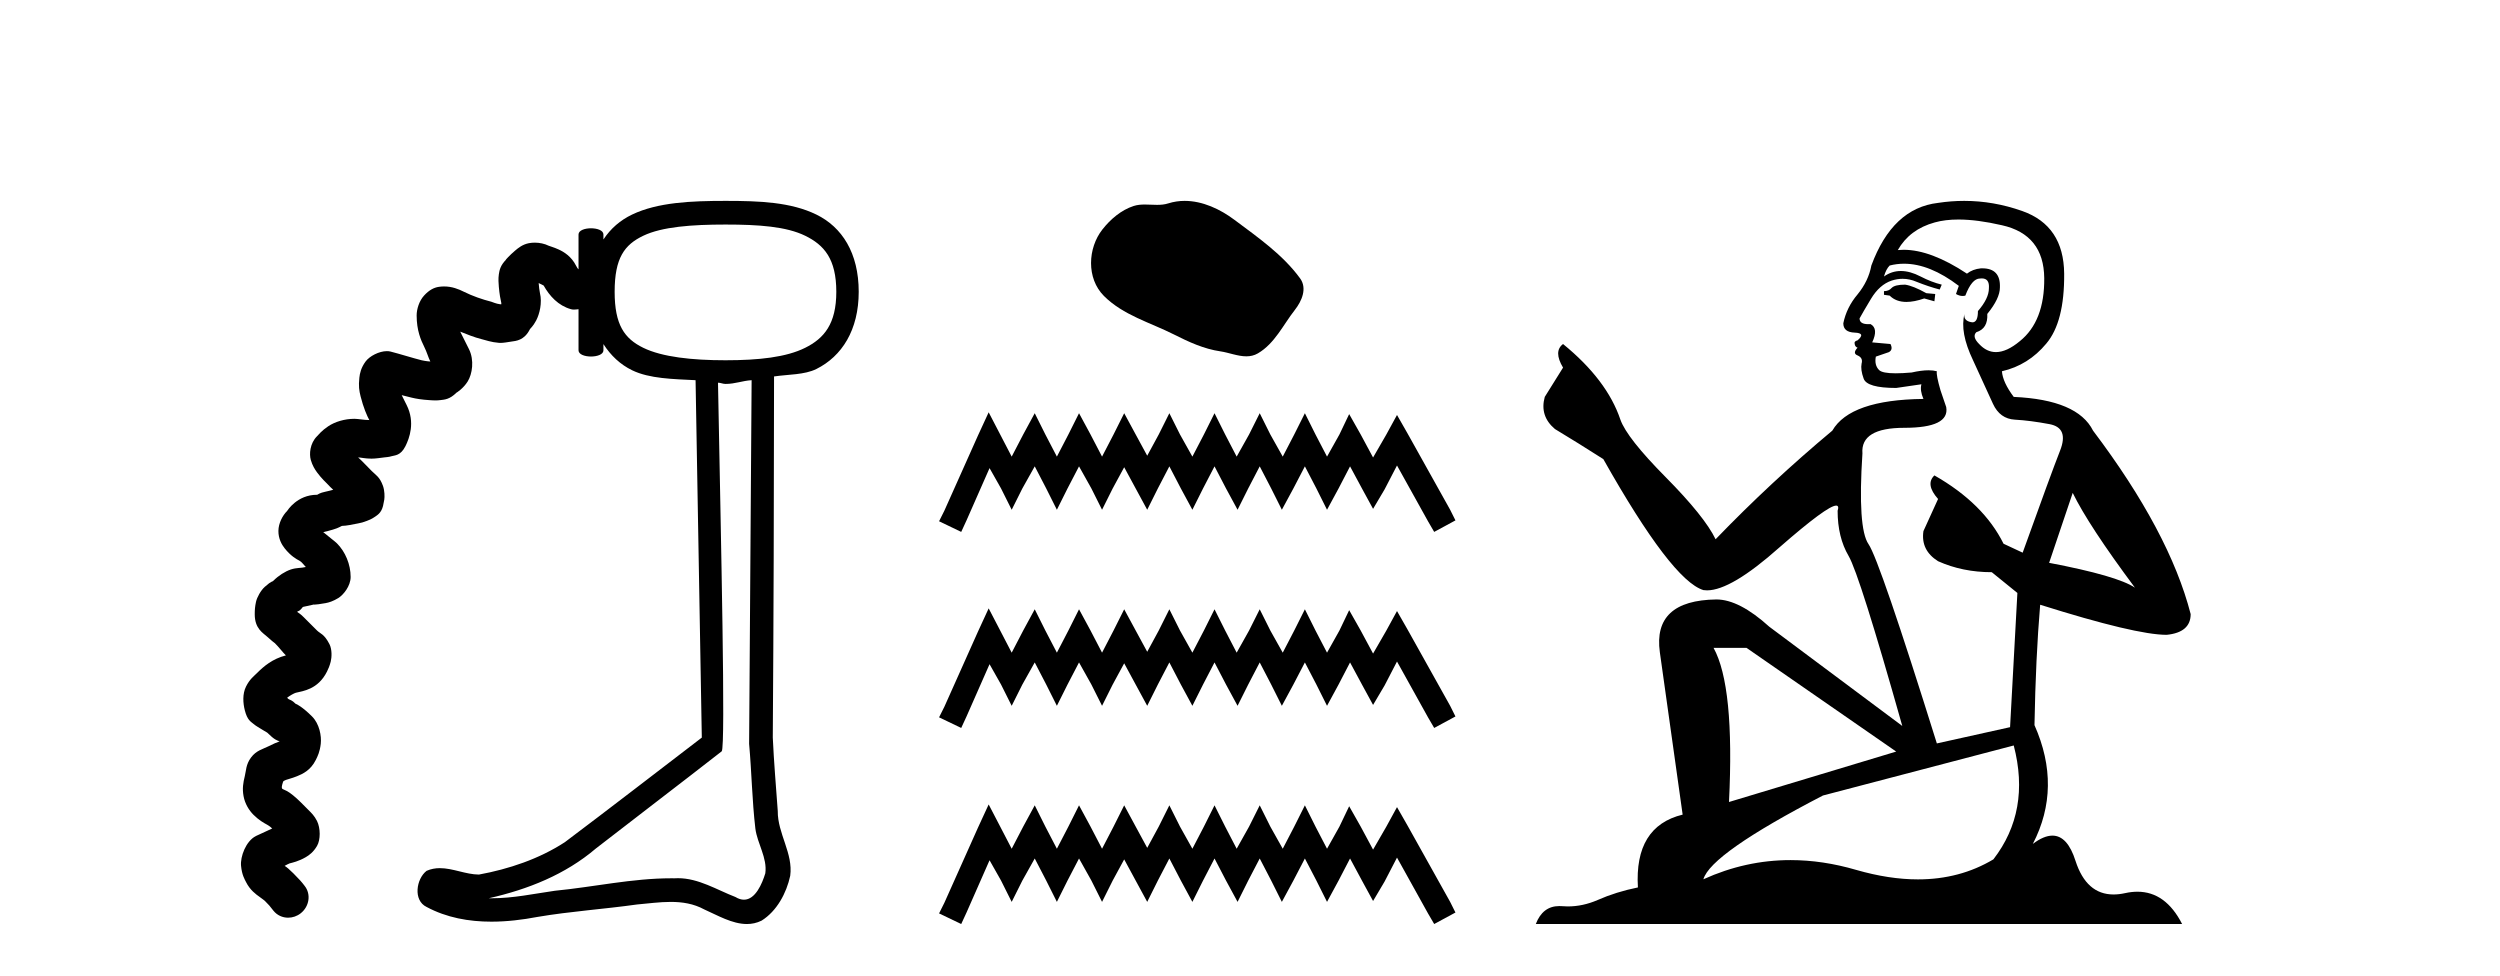
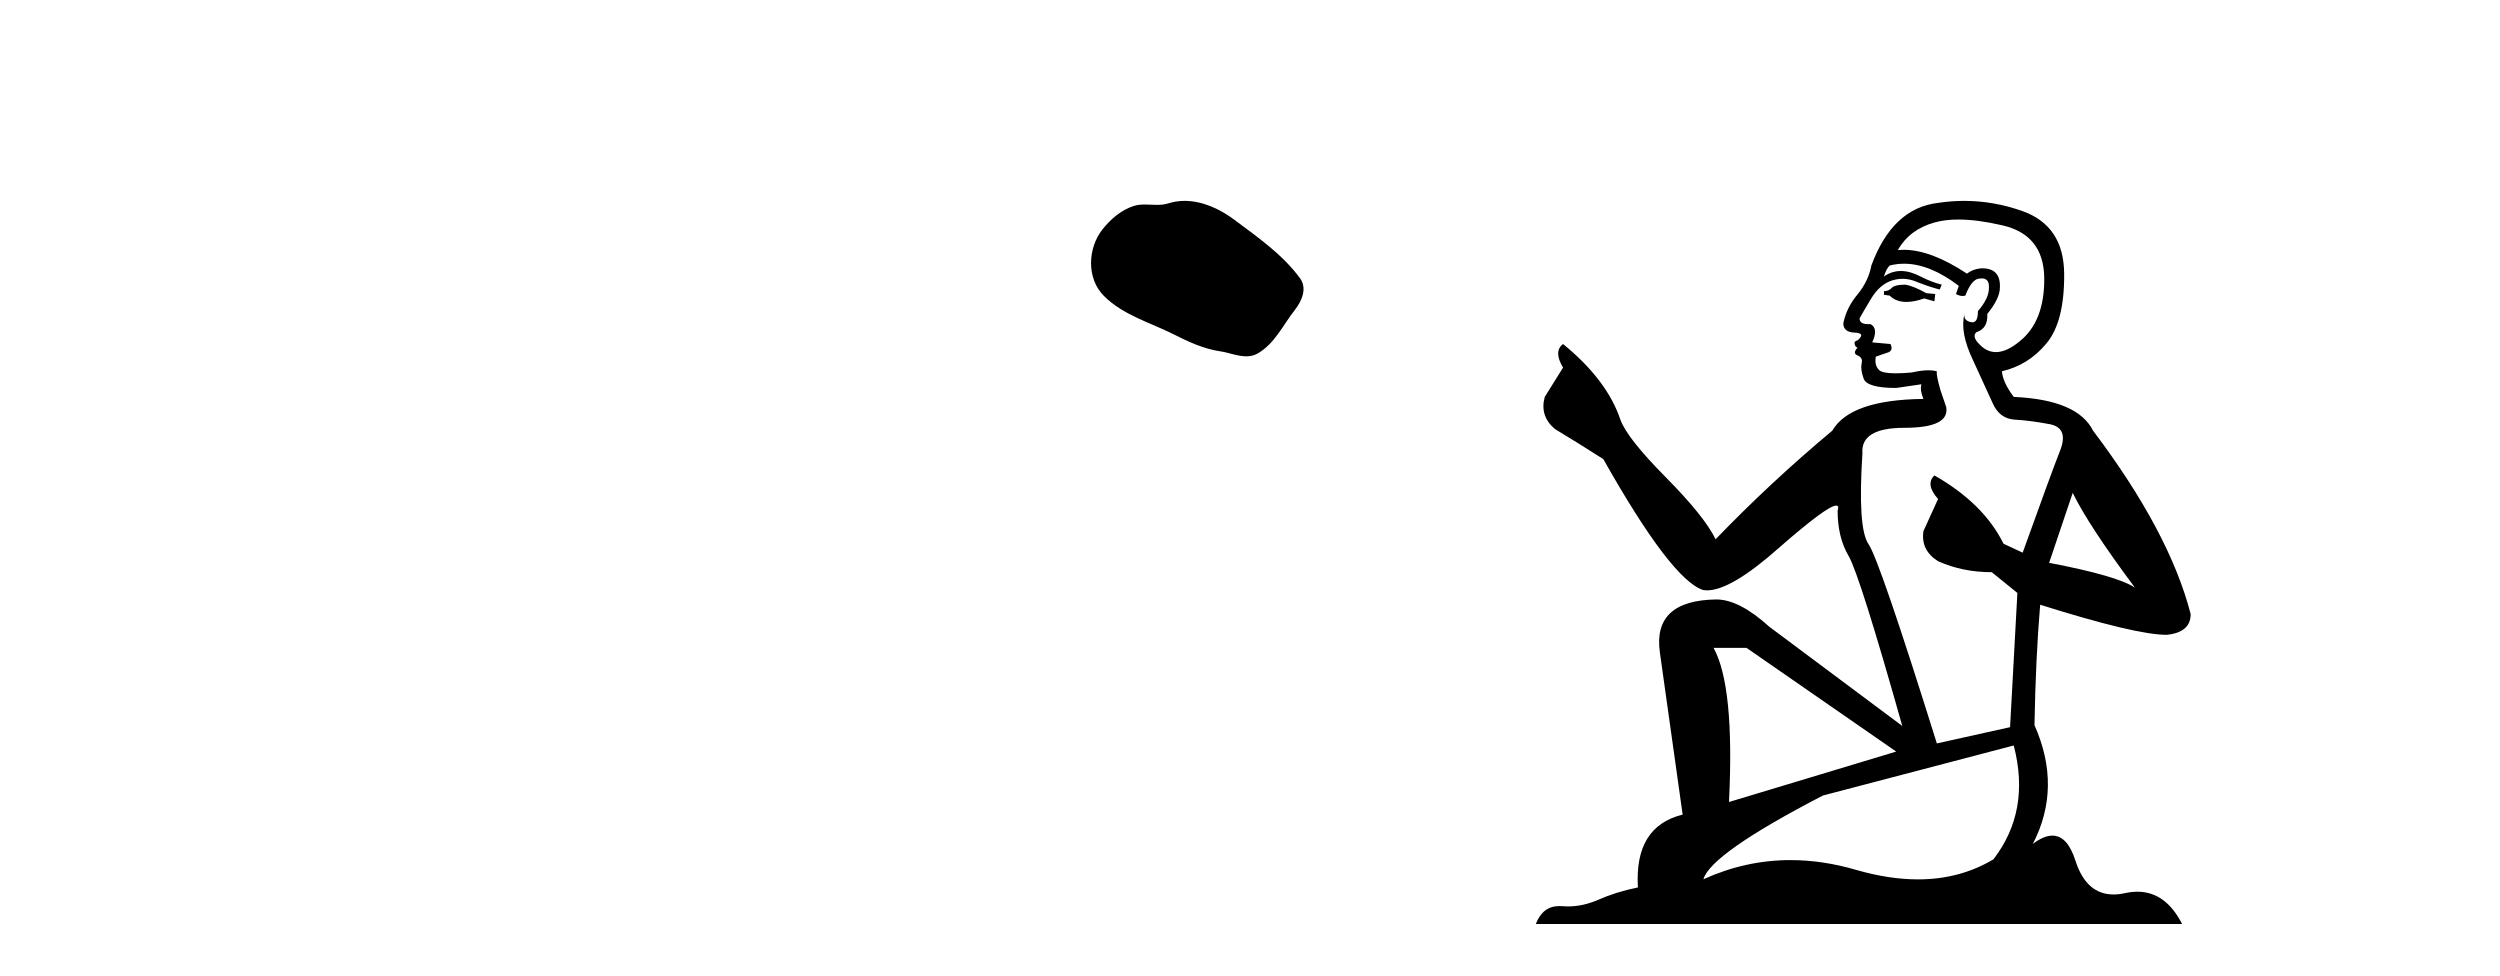
<svg xmlns="http://www.w3.org/2000/svg" width="105.0" height="41.0">
-   <path d="M 30.47 9.431 C 31.874 9.431 33.025 9.514 33.817 9.901 C 34.609 10.288 35.125 10.87 35.125 12.255 C 35.125 13.604 34.612 14.213 33.817 14.608 C 33.022 15.004 31.871 15.131 30.47 15.131 C 29.065 15.131 27.81 14.995 27.018 14.608 C 26.226 14.222 25.815 13.642 25.815 12.255 C 25.815 10.832 26.228 10.279 27.018 9.901 C 27.807 9.523 29.061 9.431 30.47 9.431 ZM 31.568 15.968 C 31.531 21.055 31.495 26.154 31.463 31.241 C 31.57 32.428 31.587 33.613 31.725 34.797 C 31.806 35.431 32.234 36.032 32.143 36.68 C 32.009 37.116 31.727 37.787 31.246 37.787 C 31.137 37.787 31.018 37.753 30.888 37.674 C 30.103 37.371 29.341 36.884 28.474 36.884 C 28.425 36.884 28.375 36.886 28.325 36.889 C 28.282 36.889 28.24 36.888 28.197 36.888 C 26.549 36.888 24.939 37.253 23.304 37.412 C 22.414 37.539 21.556 37.727 20.655 37.727 C 20.614 37.727 20.573 37.727 20.532 37.726 C 22.168 37.356 23.742 36.733 25.03 35.634 C 26.784 34.271 28.562 32.922 30.313 31.554 C 30.478 31.351 30.284 22.857 30.156 16.073 L 30.156 16.073 C 30.271 16.074 30.354 16.125 30.47 16.125 C 30.884 16.125 31.176 15.991 31.568 15.968 ZM 30.47 8.437 C 29.033 8.437 27.624 8.496 26.547 9.012 C 26.055 9.248 25.652 9.592 25.344 10.058 L 25.344 9.849 C 25.344 9.675 25.083 9.588 24.821 9.588 C 24.56 9.588 24.298 9.675 24.298 9.849 L 24.298 11.313 C 24.263 11.284 24.225 11.219 24.193 11.157 C 24.001 10.772 23.682 10.577 23.461 10.477 C 23.241 10.376 23.097 10.347 23.043 10.32 C 22.871 10.234 22.66 10.191 22.459 10.191 C 22.371 10.191 22.286 10.199 22.206 10.215 C 21.943 10.269 21.766 10.414 21.631 10.529 C 21.406 10.719 21.225 10.923 21.234 10.923 C 21.235 10.923 21.245 10.914 21.265 10.895 L 21.265 10.895 C 21.021 11.138 20.978 11.336 20.951 11.523 C 20.923 11.71 20.939 11.9 20.951 12.046 C 20.975 12.337 21.023 12.595 21.055 12.726 C 21.053 12.73 21.059 12.772 21.055 12.778 C 21.052 12.778 21.049 12.778 21.046 12.778 C 21.036 12.778 21.027 12.779 21.017 12.779 C 21.012 12.779 21.008 12.778 21.003 12.778 C 20.835 12.759 20.677 12.683 20.637 12.673 C 20.262 12.579 19.841 12.432 19.486 12.255 C 19.258 12.141 18.985 12.031 18.654 12.031 C 18.585 12.031 18.514 12.035 18.44 12.046 C 18.225 12.076 18.021 12.184 17.813 12.412 C 17.604 12.639 17.499 12.985 17.499 13.249 C 17.499 13.876 17.678 14.287 17.813 14.556 C 17.936 14.802 17.979 14.994 18.074 15.184 C 17.903 15.173 17.737 15.139 17.708 15.131 C 17.358 15.044 16.761 14.856 16.4 14.765 C 16.353 14.753 16.301 14.748 16.248 14.748 C 15.923 14.748 15.521 14.956 15.354 15.184 C 15.16 15.449 15.112 15.685 15.093 15.864 C 15.055 16.221 15.084 16.404 15.145 16.648 C 15.263 17.119 15.415 17.468 15.511 17.642 C 15.272 17.641 15.043 17.59 14.884 17.59 C 14.471 17.59 14.065 17.716 13.785 17.904 C 13.505 18.091 13.391 18.246 13.315 18.322 C 13.013 18.624 12.984 19.076 13.053 19.316 C 13.122 19.555 13.223 19.712 13.315 19.839 C 13.487 20.077 13.734 20.312 13.736 20.312 C 13.736 20.312 13.735 20.311 13.733 20.309 L 13.733 20.309 C 13.843 20.419 13.895 20.485 13.995 20.571 C 13.773 20.635 13.507 20.677 13.419 20.728 C 13.338 20.775 13.316 20.785 13.312 20.785 C 13.31 20.785 13.315 20.78 13.315 20.78 C 12.473 20.78 12.065 21.454 12.059 21.46 C 11.866 21.654 11.696 21.977 11.693 22.297 C 11.69 22.617 11.828 22.87 11.955 23.029 C 12.208 23.347 12.442 23.482 12.582 23.552 C 12.659 23.591 12.767 23.73 12.844 23.814 C 12.629 23.867 12.459 23.837 12.216 23.918 C 11.974 23.999 11.698 24.175 11.484 24.389 C 11.408 24.465 11.446 24.358 11.118 24.65 C 10.954 24.797 10.792 25.088 10.752 25.278 C 10.711 25.468 10.699 25.598 10.699 25.801 C 10.699 26.405 11.048 26.582 11.223 26.743 C 11.377 26.885 11.534 27.011 11.541 27.011 C 11.542 27.011 11.541 27.009 11.536 27.004 L 11.536 27.004 C 11.732 27.2 11.856 27.376 12.007 27.527 C 11.443 27.668 11.066 27.997 10.804 28.259 C 10.663 28.401 10.49 28.52 10.333 28.835 C 10.177 29.149 10.207 29.532 10.281 29.828 C 10.386 30.248 10.536 30.309 10.647 30.404 C 10.758 30.499 10.865 30.549 10.961 30.613 C 11.057 30.676 11.161 30.731 11.223 30.77 C 11.531 31.078 11.635 31.097 11.746 31.136 C 11.631 31.176 11.486 31.24 11.275 31.345 C 11.034 31.465 10.761 31.521 10.543 31.816 C 10.324 32.111 10.339 32.368 10.281 32.6 C 10.213 32.874 10.171 33.117 10.229 33.437 C 10.287 33.758 10.459 34.034 10.647 34.222 C 10.871 34.446 11.085 34.565 11.223 34.64 C 11.34 34.705 11.395 34.765 11.432 34.797 C 11.155 34.926 10.823 35.075 10.752 35.111 C 10.327 35.323 10.087 35.981 10.124 36.366 C 10.161 36.751 10.276 36.931 10.333 37.046 C 10.501 37.382 10.748 37.561 10.909 37.674 C 11.045 37.769 11.123 37.838 11.125 37.838 C 11.125 37.838 11.123 37.835 11.118 37.831 L 11.118 37.831 C 11.29 38.003 11.339 38.056 11.484 38.249 C 11.641 38.445 11.869 38.543 12.101 38.543 C 12.288 38.543 12.477 38.48 12.635 38.354 C 12.989 38.071 13.075 37.557 12.792 37.203 C 12.673 37.045 12.563 36.922 12.321 36.68 C 12.154 36.513 12.045 36.422 11.955 36.366 C 12.006 36.338 12.131 36.27 12.164 36.262 C 12.285 36.231 12.546 36.174 12.844 36 C 12.993 35.913 13.162 35.789 13.315 35.529 C 13.467 35.27 13.462 34.777 13.315 34.483 C 13.202 34.258 13.08 34.145 12.948 34.013 C 12.817 33.88 12.741 33.805 12.635 33.699 C 12.414 33.478 12.192 33.301 12.059 33.228 C 11.958 33.172 11.891 33.158 11.85 33.123 C 11.852 33.12 11.818 33.097 11.85 32.967 C 11.871 32.884 11.886 32.845 11.902 32.81 C 11.928 32.79 11.938 32.792 12.007 32.757 C 12.054 32.734 12.248 32.694 12.478 32.6 C 12.707 32.507 13.044 32.357 13.262 31.92 C 13.342 31.762 13.434 31.572 13.472 31.241 C 13.509 30.909 13.416 30.401 13.105 30.09 C 12.712 29.696 12.449 29.563 12.425 29.563 C 12.423 29.563 12.423 29.564 12.425 29.567 C 12.248 29.389 12.189 29.407 12.112 29.358 C 12.09 29.344 12.081 29.319 12.059 29.305 C 12.167 29.219 12.352 29.115 12.425 29.096 C 12.717 29.023 13.354 28.965 13.733 28.207 C 13.795 28.084 13.844 27.969 13.89 27.789 C 13.936 27.608 13.95 27.276 13.838 27.056 C 13.613 26.618 13.452 26.618 13.315 26.481 C 13.047 26.213 13.007 26.174 12.739 25.906 C 12.614 25.781 12.546 25.749 12.478 25.697 C 12.562 25.633 12.532 25.695 12.635 25.592 C 12.723 25.503 12.694 25.502 12.739 25.487 C 12.784 25.472 12.93 25.453 13.21 25.383 L 13.21 25.383 C 13.176 25.391 13.175 25.395 13.198 25.395 C 13.257 25.395 13.472 25.37 13.681 25.33 C 13.826 25.303 13.988 25.251 14.204 25.121 C 14.419 24.991 14.727 24.615 14.727 24.232 C 14.727 23.707 14.504 23.173 14.151 22.82 C 14.073 22.741 13.78 22.523 13.576 22.349 C 13.844 22.29 14.152 22.2 14.256 22.14 C 14.325 22.1 14.362 22.091 14.361 22.088 C 14.57 22.083 14.78 22.032 15.041 21.983 C 15.177 21.958 15.246 21.939 15.407 21.878 C 15.487 21.848 15.607 21.801 15.721 21.722 C 15.834 21.642 16.009 21.56 16.087 21.251 C 16.104 21.18 16.119 21.111 16.139 20.989 C 16.159 20.868 16.155 20.607 16.087 20.414 C 15.95 20.028 15.789 19.96 15.616 19.786 C 15.367 19.537 15.204 19.357 15.041 19.211 L 15.041 19.211 C 15.165 19.215 15.336 19.263 15.597 19.263 C 15.603 19.263 15.609 19.263 15.616 19.263 C 15.786 19.262 15.966 19.232 16.139 19.211 C 16.226 19.2 16.333 19.197 16.453 19.159 C 16.573 19.12 16.824 19.148 17.028 18.74 C 17.195 18.407 17.444 17.741 17.08 17.014 C 17.001 16.856 16.937 16.731 16.871 16.596 L 16.871 16.596 C 17.015 16.632 17.178 16.673 17.29 16.701 C 17.475 16.747 17.722 16.786 18.022 16.805 C 18.111 16.811 18.196 16.818 18.288 16.818 C 18.352 16.818 18.419 16.814 18.493 16.805 C 18.673 16.783 18.887 16.777 19.172 16.491 L 19.172 16.491 C 19.172 16.492 19.172 16.492 19.172 16.492 C 19.18 16.492 19.459 16.316 19.643 16.021 C 19.834 15.713 19.931 15.132 19.695 14.661 C 19.574 14.418 19.461 14.192 19.329 13.929 L 19.329 13.929 C 19.615 14.043 19.917 14.167 20.218 14.242 C 20.385 14.284 20.637 14.375 20.951 14.399 C 20.973 14.401 20.995 14.402 21.017 14.402 C 21.155 14.402 21.302 14.372 21.474 14.347 C 21.674 14.318 22.02 14.3 22.258 13.824 C 22.275 13.791 22.381 13.72 22.52 13.458 C 22.658 13.195 22.78 12.721 22.677 12.307 C 22.655 12.222 22.636 12.022 22.624 11.889 L 22.624 11.889 C 22.687 11.912 22.801 11.979 22.834 11.993 C 23.079 12.43 23.447 12.839 23.984 12.987 C 24.024 12.999 24.065 13.003 24.107 13.003 C 24.171 13.003 24.237 12.993 24.298 12.987 L 24.298 14.713 C 24.298 14.887 24.56 14.974 24.821 14.974 C 25.083 14.974 25.344 14.887 25.344 14.713 L 25.344 14.452 C 25.653 14.935 26.054 15.31 26.547 15.55 C 27.278 15.907 28.276 15.92 29.214 15.968 C 29.297 20.974 29.393 25.974 29.476 30.979 C 27.562 32.443 25.648 33.924 23.723 35.372 C 22.646 36.074 21.371 36.502 20.114 36.732 C 19.56 36.727 19.018 36.462 18.474 36.462 C 18.289 36.462 18.103 36.493 17.917 36.575 C 17.485 36.907 17.339 37.814 17.917 38.092 C 18.757 38.543 19.693 38.71 20.638 38.71 C 21.288 38.71 21.942 38.631 22.572 38.511 C 23.961 38.275 25.361 38.185 26.756 37.988 C 27.225 37.947 27.702 37.88 28.17 37.88 C 28.655 37.88 29.131 37.952 29.581 38.197 C 30.132 38.441 30.75 38.809 31.369 38.809 C 31.576 38.809 31.782 38.768 31.986 38.667 C 32.629 38.266 33.033 37.507 33.189 36.785 C 33.319 35.842 32.655 35.002 32.666 34.065 C 32.593 33.041 32.503 32.004 32.457 30.979 C 32.492 26.035 32.506 20.91 32.51 15.811 C 33.107 15.722 33.788 15.746 34.288 15.498 C 35.359 14.965 36.066 13.861 36.066 12.255 C 36.066 10.619 35.361 9.536 34.288 9.012 C 33.214 8.488 31.91 8.437 30.47 8.437 C 30.47 8.437 30.47 8.437 30.47 8.437 Z" style="fill:#000000;stroke:none" />
  <path d="M 49.757 8.437 C 49.527 8.437 49.295 8.47 49.067 8.542 C 48.913 8.592 48.755 8.604 48.595 8.604 C 48.425 8.604 48.254 8.59 48.084 8.59 C 47.925 8.59 47.768 8.602 47.615 8.651 C 47.092 8.82 46.642 9.205 46.303 9.635 C 45.685 10.419 45.623 11.689 46.366 12.431 C 47.177 13.241 48.308 13.545 49.302 14.046 C 49.924 14.36 50.562 14.656 51.257 14.757 C 51.611 14.809 51.985 14.966 52.347 14.966 C 52.513 14.966 52.677 14.932 52.834 14.84 C 53.54 14.427 53.894 13.642 54.383 13.018 C 54.678 12.642 54.91 12.109 54.603 11.69 C 53.872 10.69 52.831 9.97 51.846 9.233 C 51.248 8.784 50.507 8.437 49.757 8.437 Z" style="fill:#000000;stroke:none" />
-   <path d="M 41.524 17.317 L 41.078 18.285 L 39.664 21.447 L 39.441 21.893 L 40.371 22.34 L 40.594 21.856 L 41.561 19.661 L 42.045 20.517 L 42.491 21.41 L 42.938 20.517 L 43.459 19.587 L 43.942 20.517 L 44.389 21.41 L 44.835 20.517 L 45.319 19.587 L 45.839 20.517 L 46.286 21.41 L 46.732 20.517 L 47.216 19.624 L 47.699 20.517 L 48.183 21.41 L 48.629 20.517 L 49.113 19.587 L 49.597 20.517 L 50.08 21.41 L 50.527 20.517 L 51.01 19.587 L 51.494 20.517 L 51.978 21.41 L 52.424 20.517 L 52.908 19.587 L 53.391 20.517 L 53.838 21.41 L 54.321 20.517 L 54.805 19.587 L 55.289 20.517 L 55.735 21.41 L 56.219 20.517 L 56.702 19.587 L 57.223 20.554 L 57.669 21.372 L 58.153 20.554 L 58.674 19.55 L 59.976 21.893 L 60.236 22.34 L 61.129 21.856 L 60.906 21.41 L 59.12 18.21 L 58.674 17.429 L 58.227 18.248 L 57.669 19.215 L 57.149 18.248 L 56.665 17.392 L 56.256 18.248 L 55.735 19.178 L 55.251 18.248 L 54.805 17.355 L 54.358 18.248 L 53.875 19.178 L 53.354 18.248 L 52.908 17.355 L 52.461 18.248 L 51.94 19.178 L 51.457 18.248 L 51.01 17.355 L 50.564 18.248 L 50.08 19.178 L 49.56 18.248 L 49.113 17.355 L 48.667 18.248 L 48.183 19.14 L 47.699 18.248 L 47.216 17.355 L 46.769 18.248 L 46.286 19.178 L 45.802 18.248 L 45.319 17.355 L 44.872 18.248 L 44.389 19.178 L 43.905 18.248 L 43.459 17.355 L 42.975 18.248 L 42.491 19.178 L 42.008 18.248 L 41.524 17.317 ZM 41.524 25.552 L 41.078 26.52 L 39.664 29.682 L 39.441 30.128 L 40.371 30.574 L 40.594 30.091 L 41.561 27.896 L 42.045 28.752 L 42.491 29.644 L 42.938 28.752 L 43.459 27.822 L 43.942 28.752 L 44.389 29.644 L 44.835 28.752 L 45.319 27.822 L 45.839 28.752 L 46.286 29.644 L 46.732 28.752 L 47.216 27.859 L 47.699 28.752 L 48.183 29.644 L 48.629 28.752 L 49.113 27.822 L 49.597 28.752 L 50.08 29.644 L 50.527 28.752 L 51.01 27.822 L 51.494 28.752 L 51.978 29.644 L 52.424 28.752 L 52.908 27.822 L 53.391 28.752 L 53.838 29.644 L 54.321 28.752 L 54.805 27.822 L 55.289 28.752 L 55.735 29.644 L 56.219 28.752 L 56.702 27.822 L 57.223 28.789 L 57.669 29.607 L 58.153 28.789 L 58.674 27.784 L 59.976 30.128 L 60.236 30.574 L 61.129 30.091 L 60.906 29.644 L 59.12 26.445 L 58.674 25.664 L 58.227 26.482 L 57.669 27.45 L 57.149 26.482 L 56.665 25.627 L 56.256 26.482 L 55.735 27.412 L 55.251 26.482 L 54.805 25.59 L 54.358 26.482 L 53.875 27.412 L 53.354 26.482 L 52.908 25.59 L 52.461 26.482 L 51.94 27.412 L 51.457 26.482 L 51.01 25.59 L 50.564 26.482 L 50.08 27.412 L 49.56 26.482 L 49.113 25.59 L 48.667 26.482 L 48.183 27.375 L 47.699 26.482 L 47.216 25.59 L 46.769 26.482 L 46.286 27.412 L 45.802 26.482 L 45.319 25.59 L 44.872 26.482 L 44.389 27.412 L 43.905 26.482 L 43.459 25.59 L 42.975 26.482 L 42.491 27.412 L 42.008 26.482 L 41.524 25.552 ZM 41.524 33.787 L 41.078 34.754 L 39.664 37.916 L 39.441 38.363 L 40.371 38.809 L 40.594 38.326 L 41.561 36.131 L 42.045 36.986 L 42.491 37.879 L 42.938 36.986 L 43.459 36.056 L 43.942 36.986 L 44.389 37.879 L 44.835 36.986 L 45.319 36.056 L 45.839 36.986 L 46.286 37.879 L 46.732 36.986 L 47.216 36.094 L 47.699 36.986 L 48.183 37.879 L 48.629 36.986 L 49.113 36.056 L 49.597 36.986 L 50.08 37.879 L 50.527 36.986 L 51.01 36.056 L 51.494 36.986 L 51.978 37.879 L 52.424 36.986 L 52.908 36.056 L 53.391 36.986 L 53.838 37.879 L 54.321 36.986 L 54.805 36.056 L 55.289 36.986 L 55.735 37.879 L 56.219 36.986 L 56.702 36.056 L 57.223 37.024 L 57.669 37.842 L 58.153 37.024 L 58.674 36.019 L 59.976 38.363 L 60.236 38.809 L 61.129 38.326 L 60.906 37.879 L 59.12 34.68 L 58.674 33.899 L 58.227 34.717 L 57.669 35.684 L 57.149 34.717 L 56.665 33.862 L 56.256 34.717 L 55.735 35.647 L 55.251 34.717 L 54.805 33.824 L 54.358 34.717 L 53.875 35.647 L 53.354 34.717 L 52.908 33.824 L 52.461 34.717 L 51.94 35.647 L 51.457 34.717 L 51.01 33.824 L 50.564 34.717 L 50.08 35.647 L 49.56 34.717 L 49.113 33.824 L 48.667 34.717 L 48.183 35.61 L 47.699 34.717 L 47.216 33.824 L 46.769 34.717 L 46.286 35.647 L 45.802 34.717 L 45.319 33.824 L 44.872 34.717 L 44.389 35.647 L 43.905 34.717 L 43.459 33.824 L 42.975 34.717 L 42.491 35.647 L 42.008 34.717 L 41.524 33.787 Z" style="fill:#000000;stroke:none" />
  <path d="M 80.015 11.955 Q 79.588 11.955 79.452 12.091 Q 79.332 12.228 79.127 12.228 L 79.127 12.382 L 79.366 12.416 Q 79.631 12.681 80.071 12.681 Q 80.397 12.681 80.818 12.535 L 81.245 12.655 L 81.28 12.348 L 80.904 12.313 Q 80.357 12.006 80.015 11.955 ZM 82.253 9.22 Q 83.041 9.22 84.081 9.46 Q 85.841 9.853 85.858 11.681 Q 85.875 13.492 84.833 14.329 Q 84.282 14.788 83.829 14.788 Q 83.44 14.788 83.124 14.449 Q 82.817 14.141 83.005 13.953 Q 83.5 13.8 83.466 13.185 Q 83.996 12.535 83.996 12.074 Q 84.029 11.27 83.257 11.27 Q 83.226 11.27 83.193 11.271 Q 82.851 11.305 82.612 11.493 Q 81.101 10.491 79.951 10.491 Q 79.827 10.491 79.708 10.503 L 79.708 10.503 Q 80.203 9.631 81.262 9.341 Q 81.695 9.22 82.253 9.22 ZM 87.054 20.701 Q 87.72 22.068 89.667 24.682 Q 88.933 24.186 86.063 23.639 L 87.054 20.701 ZM 79.97 11.076 Q 81.048 11.076 82.27 12.006 L 82.151 12.348 Q 82.294 12.431 82.429 12.431 Q 82.487 12.431 82.544 12.416 Q 82.817 11.698 83.159 11.698 Q 83.2 11.693 83.236 11.693 Q 83.565 11.693 83.534 12.108 Q 83.534 12.535 83.073 13.065 Q 83.073 13.538 82.843 13.538 Q 82.807 13.538 82.766 13.526 Q 82.458 13.458 82.509 13.185 L 82.509 13.185 Q 82.304 13.953 82.868 15.132 Q 83.415 16.328 83.705 16.96 Q 83.996 17.592 84.628 17.626 Q 85.26 17.66 86.08 17.814 Q 86.9 17.968 86.524 18.925 Q 86.148 19.881 84.952 23.212 L 84.149 22.837 Q 83.312 21.145 81.245 19.967 L 81.245 19.967 Q 80.852 20.342 81.399 20.957 L 80.784 22.307 Q 80.665 23.11 81.399 23.571 Q 82.424 24.032 83.654 24.032 L 84.73 24.904 L 84.423 30.541 L 81.348 31.224 Q 78.939 23.52 78.478 22.854 Q 78.017 22.187 78.222 19.044 Q 78.136 17.968 79.981 17.968 Q 81.894 17.968 81.741 17.097 L 81.502 16.396 Q 81.314 15.747 81.348 15.593 Q 81.198 15.552 80.998 15.552 Q 80.699 15.552 80.289 15.645 Q 79.901 15.679 79.621 15.679 Q 79.059 15.679 78.922 15.542 Q 78.717 15.337 78.785 14.978 L 79.332 14.79 Q 79.52 14.688 79.4 14.449 L 78.632 14.38 Q 78.905 13.8 78.563 13.612 Q 78.512 13.615 78.466 13.615 Q 78.102 13.615 78.102 13.373 Q 78.222 13.15 78.58 12.553 Q 78.939 11.955 79.452 11.784 Q 79.682 11.71 79.909 11.71 Q 80.204 11.71 80.494 11.835 Q 81.006 12.04 81.467 12.16 L 81.553 11.955 Q 81.126 11.852 80.665 11.613 Q 80.22 11.382 79.836 11.382 Q 79.452 11.382 79.127 11.613 Q 79.212 11.305 79.366 11.152 Q 79.662 11.076 79.97 11.076 ZM 73.353 27.21 L 79.64 31.566 L 72.618 33.684 Q 72.858 28.816 71.969 27.21 ZM 84.577 31.31 Q 85.294 34.06 83.722 36.093 Q 82.315 36.934 80.553 36.934 Q 79.343 36.934 77.965 36.537 Q 76.554 36.124 75.202 36.124 Q 73.314 36.124 71.542 36.93 Q 71.85 35.854 76.565 33.411 L 84.577 31.31 ZM 82.498 8.437 Q 81.951 8.437 81.399 8.521 Q 79.486 8.743 78.597 11.152 Q 78.478 11.801 78.017 12.365 Q 77.555 12.911 77.419 13.578 Q 77.419 13.953 77.897 13.97 Q 78.375 13.988 78.017 14.295 Q 77.863 14.329 77.897 14.449 Q 77.914 14.568 78.017 14.603 Q 77.795 14.842 78.017 14.927 Q 78.256 15.03 78.187 15.269 Q 78.136 15.525 78.273 15.901 Q 78.41 16.294 79.64 16.294 L 80.699 16.14 L 80.699 16.14 Q 80.63 16.396 80.784 16.755 Q 77.709 16.789 76.957 18.087 Q 74.378 20.24 72.055 22.649 Q 71.593 21.692 69.953 20.035 Q 68.33 18.395 68.057 17.626 Q 67.493 15.952 65.648 14.449 Q 65.238 14.756 65.648 15.44 L 64.88 16.67 Q 64.658 17.472 65.307 18.019 Q 66.298 18.617 67.34 19.283 Q 70.21 24.374 71.542 24.784 Q 71.616 24.795 71.696 24.795 Q 72.71 24.795 74.737 22.99 Q 76.745 21.235 77.119 21.235 Q 77.251 21.235 77.18 21.453 Q 77.18 22.563 77.641 23.349 Q 78.102 24.135 79.896 30.49 L 74.31 26.322 Q 73.045 25.177 72.089 25.177 Q 69.407 25.211 69.714 27.398 L 70.671 34.214 Q 68.638 34.709 68.792 37.272 Q 67.869 37.46 67.1 37.801 Q 66.48 38.07 65.847 38.07 Q 65.714 38.07 65.58 38.058 Q 65.534 38.055 65.49 38.055 Q 64.793 38.055 64.504 38.809 L 91.649 38.809 Q 90.956 37.452 89.772 37.452 Q 89.525 37.452 89.257 37.511 Q 88.999 37.568 88.769 37.568 Q 87.628 37.568 87.173 36.161 Q 86.836 35.096 86.202 35.096 Q 85.839 35.096 85.379 35.444 Q 86.609 33.069 85.448 30.456 Q 85.499 27.62 85.687 25.399 Q 89.701 26.663 91 26.663 Q 92.008 26.561 92.008 25.792 Q 91.119 22.341 87.908 18.087 Q 87.259 16.789 84.577 16.67 Q 84.115 16.055 84.081 15.593 Q 85.192 15.337 85.943 14.432 Q 86.712 13.526 86.695 11.493 Q 86.678 9.478 84.935 8.863 Q 83.729 8.437 82.498 8.437 Z" style="fill:#000000;stroke:none" />
</svg>